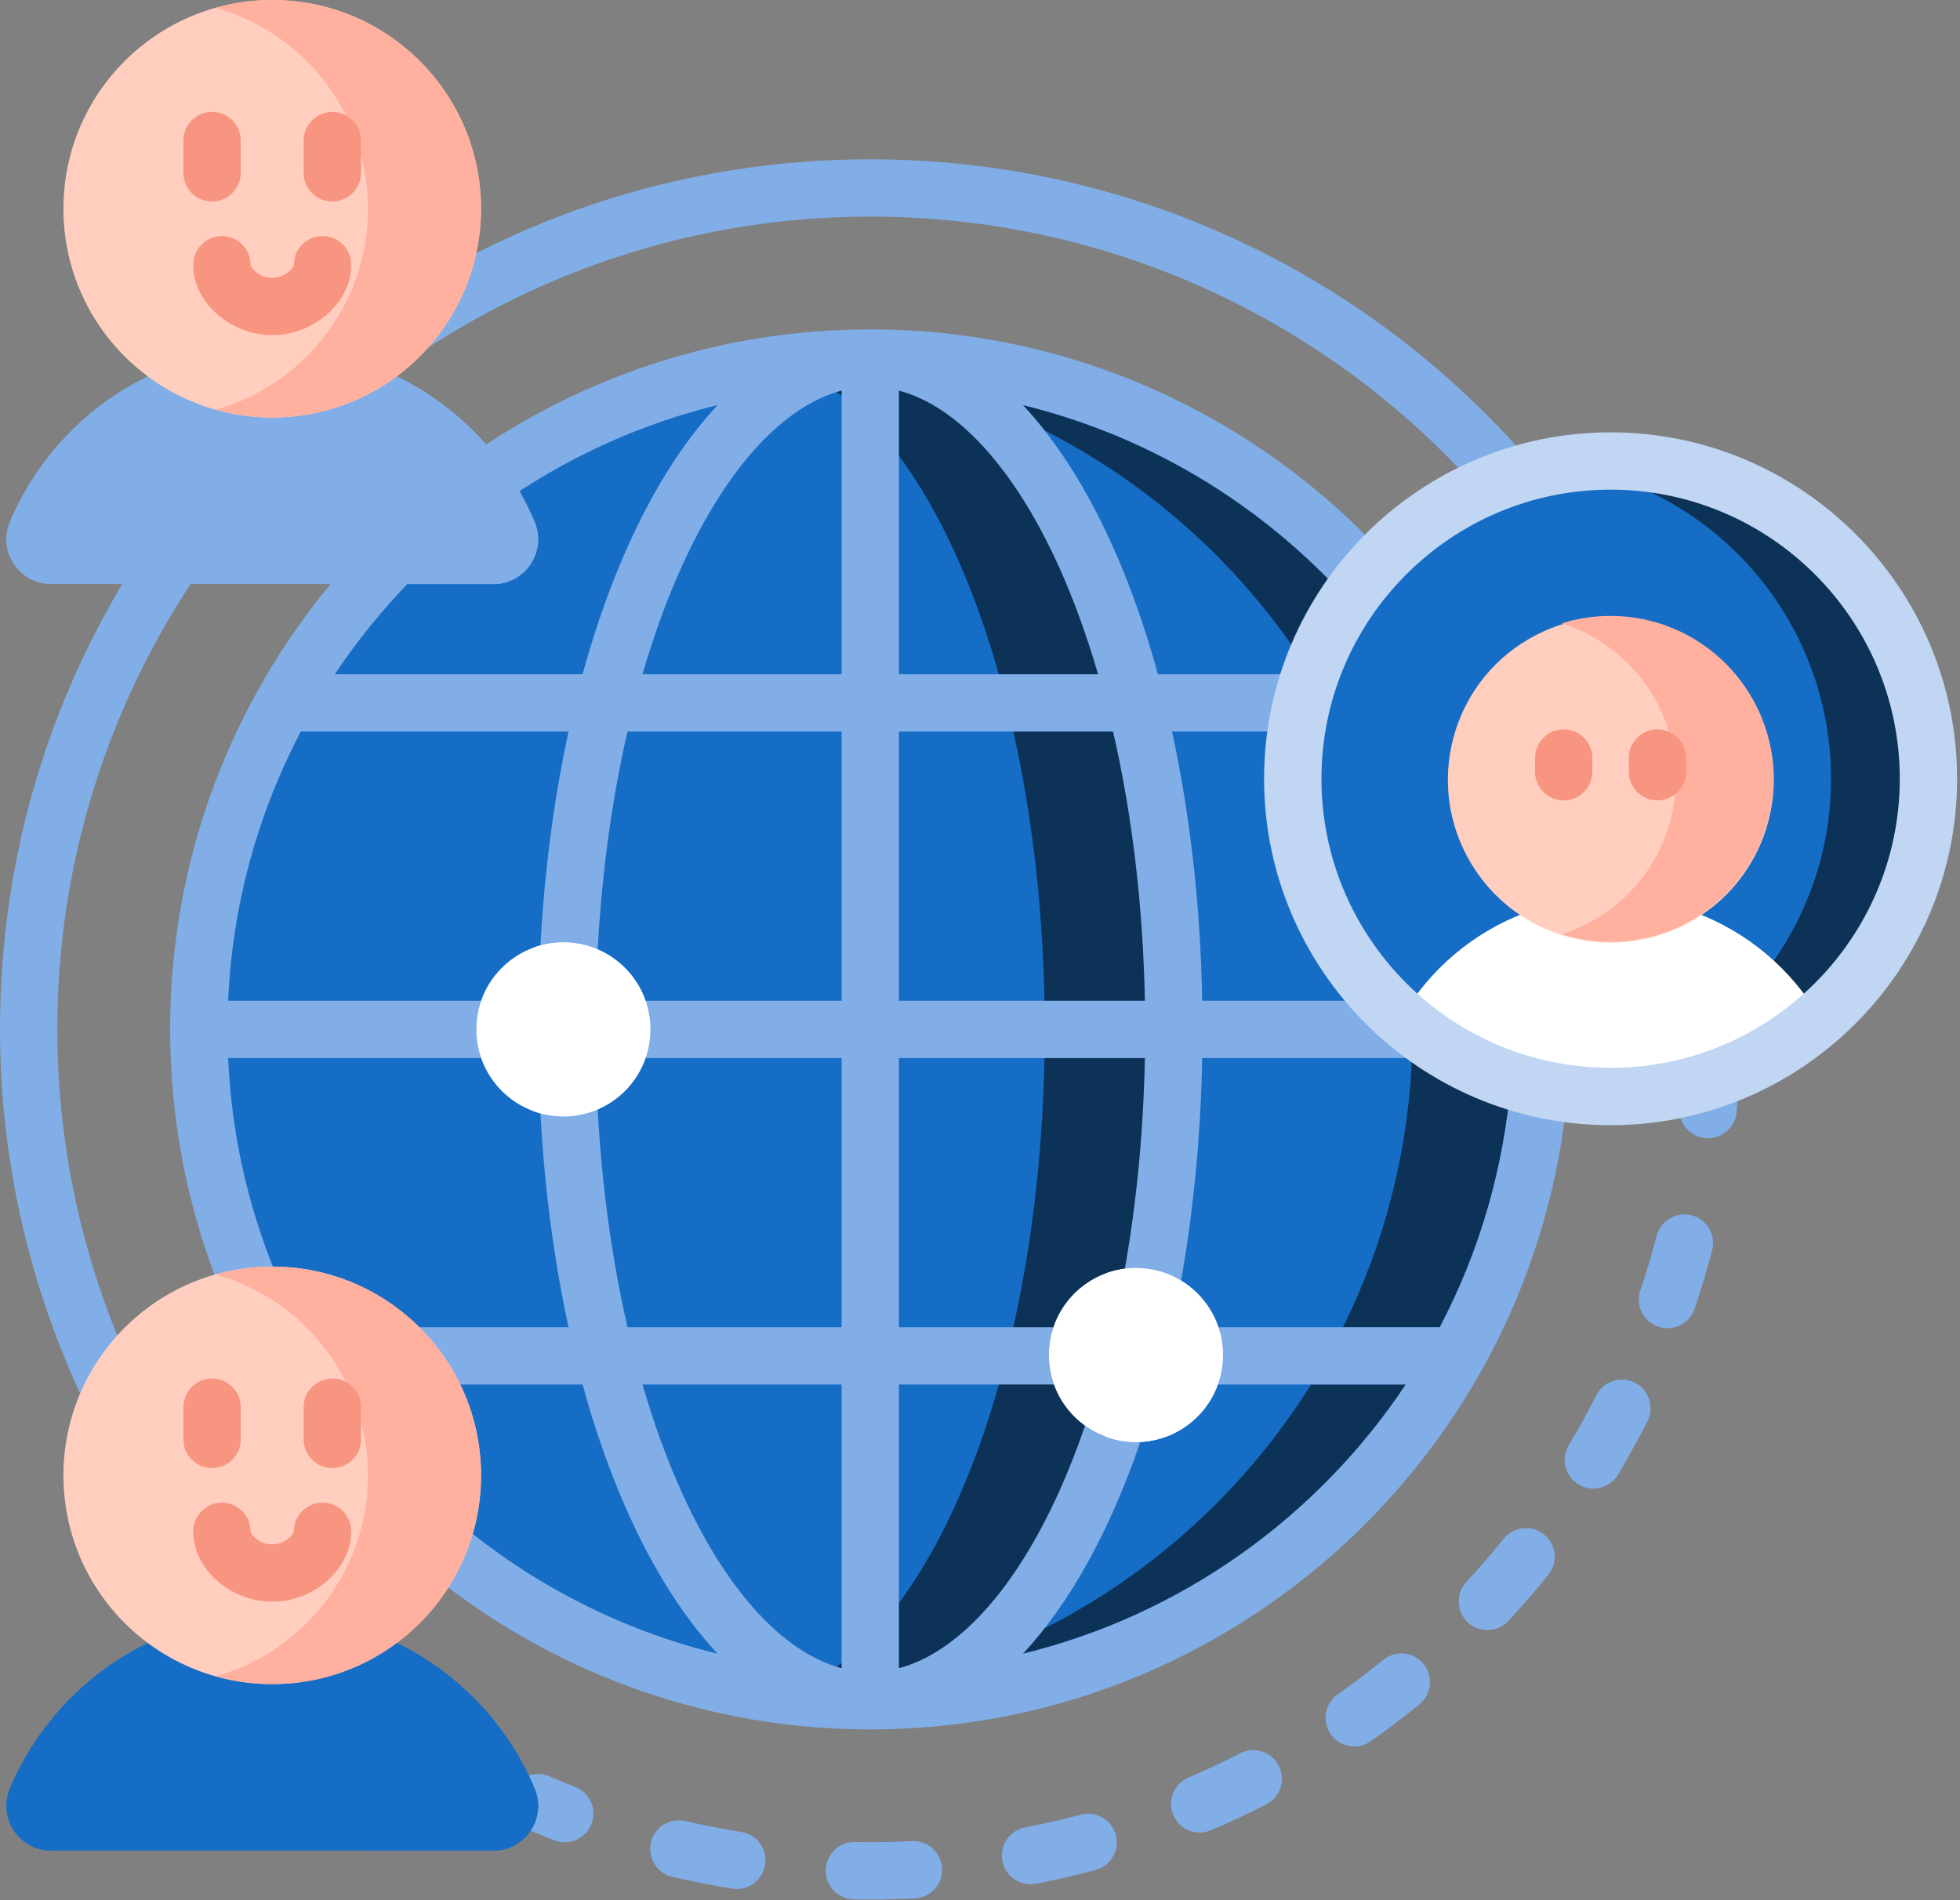
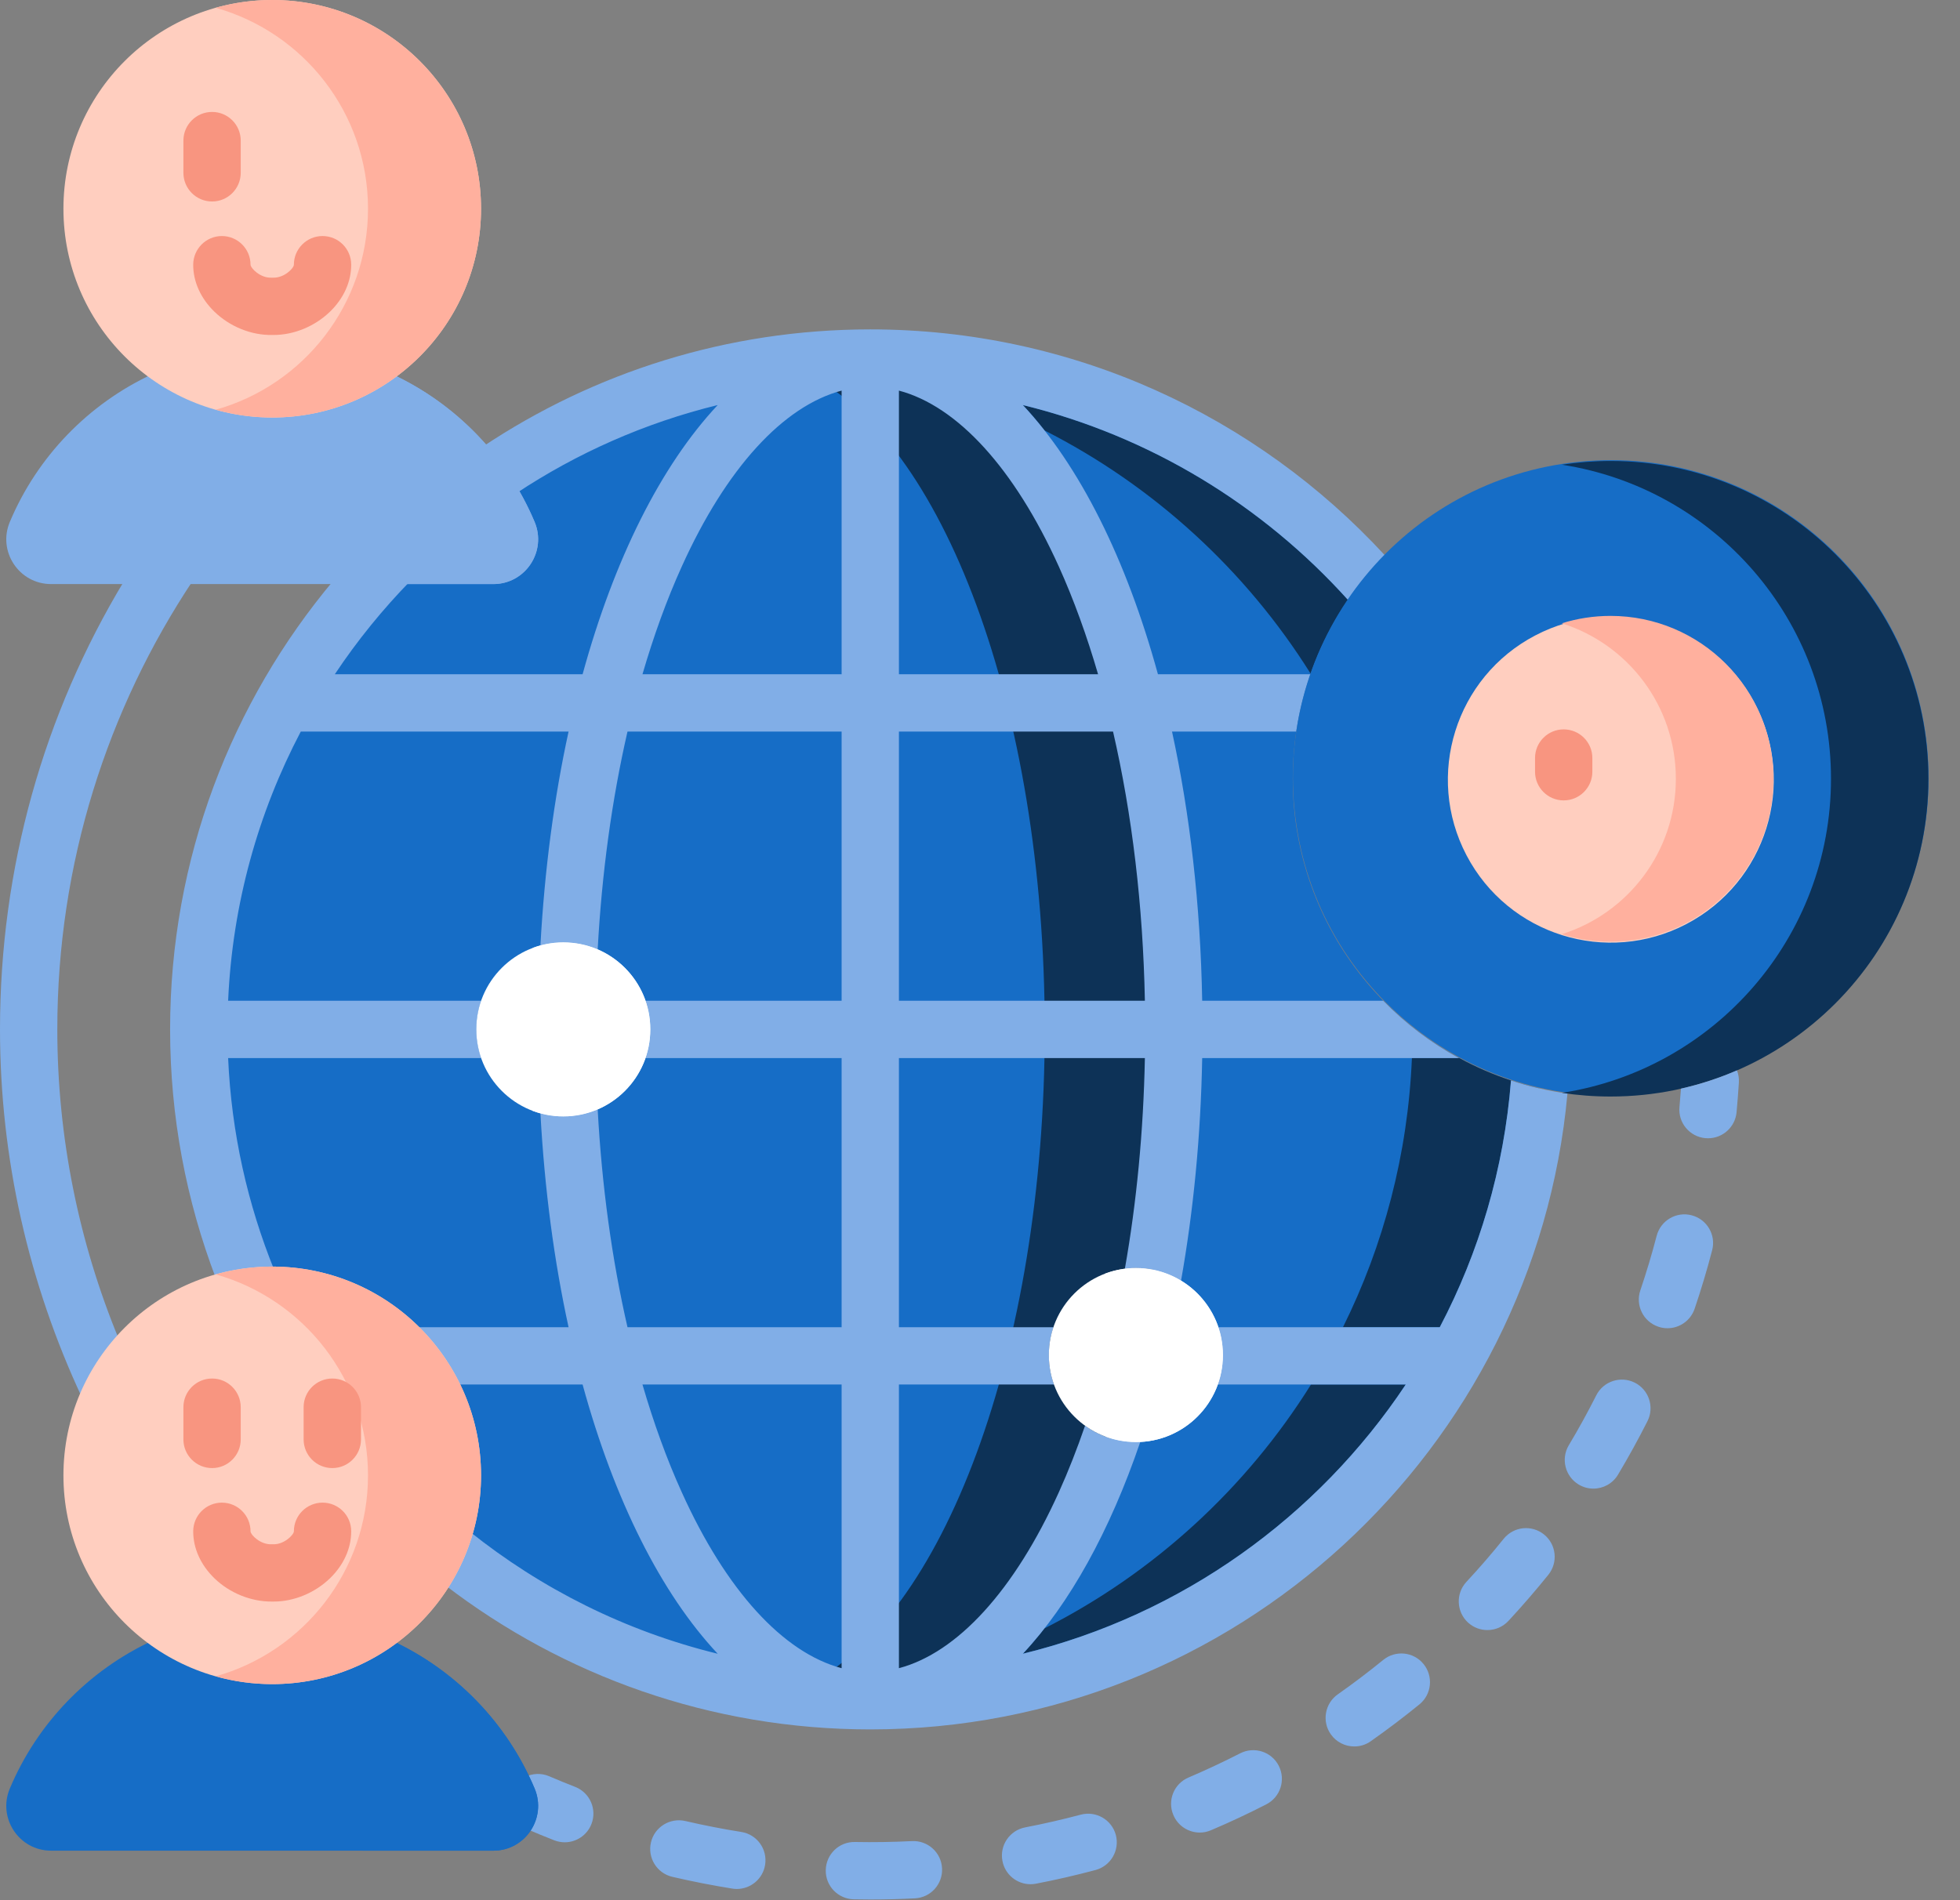
<svg xmlns="http://www.w3.org/2000/svg" width="33" height="32" viewBox="0 0 33 32" fill="none">
  <rect x="0" y="0" width="33" height="32" fill="#808080" stroke="none" />
  <path d="M9.684 30.092C9.538 30.035 9.391 29.975 9.247 29.913C9.112 29.855 8.964 29.864 8.842 29.925C8.876 29.997 8.91 30.069 8.941 30.143C9.031 30.357 9.008 30.6 8.88 30.794C8.878 30.797 8.875 30.8 8.873 30.803C9.024 30.868 9.179 30.932 9.333 30.992C9.391 31.014 9.45 31.025 9.508 31.025C9.701 31.025 9.884 30.908 9.958 30.717C10.055 30.469 9.932 30.189 9.684 30.092Z" fill="#81AEE7" />
  <path d="M2.003 22.557C1.327 20.922 0.965 19.151 0.965 17.335C0.965 14.541 1.808 11.94 3.251 9.772H2.097C0.73 12.031 -0 14.627 -0 17.335C-0 19.512 0.487 21.628 1.386 23.547C1.535 23.182 1.745 22.848 2.003 22.557Z" fill="#81AEE7" />
-   <path d="M14.652 2.683C12.28 2.683 9.994 3.244 7.945 4.301C7.793 4.96 7.451 5.557 6.951 6.026C9.146 4.527 11.798 3.648 14.652 3.648C18.717 3.648 22.381 5.42 24.893 8.247C25.206 8.104 25.535 7.99 25.877 7.909C23.184 4.706 19.147 2.683 14.652 2.683Z" fill="#81AEE7" />
  <path d="M21.766 13.115C21.766 11.818 22.227 10.63 22.993 9.704C20.926 7.446 17.955 6.03 14.652 6.03C12.352 6.03 10.213 6.717 8.428 7.897C8.631 8.18 8.804 8.486 8.941 8.813C9.031 9.027 9.009 9.27 8.88 9.463C8.752 9.656 8.538 9.771 8.306 9.771H6.25C4.445 11.775 3.347 14.427 3.347 17.335C3.347 18.779 3.618 20.159 4.111 21.428C4.265 21.406 4.423 21.394 4.583 21.394C6.486 21.394 8.034 22.943 8.034 24.846C8.034 25.353 7.923 25.835 7.725 26.27C9.639 27.756 12.042 28.641 14.652 28.641C20.562 28.641 25.411 24.107 25.914 18.328C23.538 17.782 21.766 15.656 21.766 13.115Z" fill="#166DC6" />
  <path d="M22.067 11.345C22.223 10.898 22.437 10.478 22.7 10.094C22.698 10.097 22.697 10.099 22.695 10.102C21.262 8.511 19.367 7.345 17.222 6.821C17.346 6.954 17.468 7.098 17.587 7.249C19.427 8.183 20.977 9.605 22.067 11.345Z" fill="#0D3257" />
  <path d="M24.568 17.818H23.772C23.704 19.441 23.294 20.975 22.611 22.351H24.241C24.903 21.091 25.323 19.686 25.441 18.196C25.447 18.198 25.453 18.2 25.459 18.202C25.148 18.101 24.85 17.972 24.568 17.818Z" fill="#0D3257" />
  <path d="M23.669 23.316H22.073C20.983 25.061 19.43 26.488 17.585 27.423C17.467 27.574 17.346 27.717 17.222 27.849C19.897 27.196 22.185 25.546 23.669 23.316Z" fill="#0D3257" />
  <path d="M17.724 22.82C17.724 22.047 18.352 21.419 19.125 21.419C19.224 21.419 19.32 21.429 19.414 21.449C19.639 20.174 19.763 18.787 19.763 17.335C19.763 11.091 17.474 6.03 14.652 6.03C12.043 6.03 9.891 10.353 9.58 15.938C10.308 15.987 10.886 16.595 10.886 17.335C10.886 18.076 10.308 18.684 9.58 18.733C9.891 24.317 12.043 28.641 14.652 28.641C16.315 28.641 17.792 26.884 18.726 24.163C18.147 23.99 17.724 23.454 17.724 22.82Z" fill="#166DC6" />
  <path d="M17.724 22.82C17.724 22.047 18.352 21.419 19.125 21.419C19.224 21.419 19.321 21.429 19.414 21.449C19.639 20.174 19.763 18.787 19.763 17.335C19.763 11.091 17.475 6.03 14.652 6.03C14.279 6.03 13.916 6.119 13.566 6.287C15.866 7.389 17.59 11.916 17.59 17.335C17.59 22.755 15.866 27.282 13.566 28.384C13.916 28.552 14.279 28.641 14.652 28.641C16.315 28.641 17.793 26.884 18.726 24.163C18.147 23.99 17.724 23.454 17.724 22.82Z" fill="#0D3257" />
  <path d="M25.44 18.196C25.322 19.686 24.903 21.091 24.241 22.351H20.514C20.563 22.498 20.591 22.656 20.591 22.82C20.591 22.994 20.56 23.161 20.504 23.316H23.668C22.184 25.546 19.896 27.196 17.221 27.85C18.011 27.007 18.687 25.782 19.198 24.284C19.174 24.285 19.15 24.285 19.125 24.285C18.805 24.285 18.51 24.183 18.269 24.009C18.134 24.401 17.987 24.777 17.827 25.131C17.079 26.785 16.119 27.832 15.135 28.093V23.316H17.746C17.69 23.161 17.66 22.994 17.66 22.82C17.66 22.656 17.687 22.498 17.737 22.351H15.135V17.818H19.276C19.252 19.052 19.137 20.247 18.939 21.367C19 21.359 19.062 21.354 19.125 21.354C19.404 21.354 19.664 21.432 19.885 21.567C20.092 20.4 20.217 19.141 20.241 17.818H24.563C24.091 17.561 23.662 17.235 23.289 16.853H20.241C20.212 15.229 20.033 13.699 19.733 12.32H21.825C21.875 11.987 21.956 11.665 22.064 11.355H19.496C18.964 9.413 18.175 7.839 17.221 6.821C19.366 7.346 21.262 8.511 22.695 10.102C22.879 9.832 23.087 9.581 23.315 9.35C21.16 7.013 18.074 5.547 14.652 5.547C12.242 5.547 9.999 6.275 8.13 7.521C8.343 7.762 8.53 8.026 8.691 8.308C9.714 7.63 10.858 7.121 12.084 6.821C11.13 7.839 10.341 9.413 9.809 11.355H5.637C6.015 10.787 6.445 10.258 6.92 9.772H5.618C3.9 11.82 2.864 14.459 2.864 17.335C2.864 18.812 3.138 20.225 3.635 21.528C3.937 21.442 4.255 21.395 4.583 21.395C4.596 21.395 4.609 21.395 4.621 21.396C4.169 20.282 3.896 19.078 3.841 17.818H8.102C8.049 17.667 8.02 17.505 8.02 17.336C8.02 17.166 8.049 17.004 8.102 16.853H3.841C3.913 15.223 4.347 13.686 5.064 12.32H9.573C9.33 13.432 9.169 14.643 9.099 15.922C9.222 15.888 9.352 15.87 9.485 15.87C9.69 15.87 9.886 15.912 10.063 15.989C10.133 14.698 10.303 13.46 10.565 12.32H14.17V16.853H10.869C10.922 17.004 10.951 17.166 10.951 17.336C10.951 17.505 10.922 17.667 10.869 17.818H14.17V22.351H10.565C10.303 21.211 10.133 19.973 10.063 18.683C9.886 18.759 9.69 18.801 9.485 18.801C9.352 18.801 9.222 18.783 9.099 18.749C9.169 20.028 9.33 21.239 9.573 22.351H6.964C7.254 22.628 7.496 22.954 7.676 23.316H9.809C10.341 25.258 11.13 26.833 12.084 27.85C10.533 27.471 9.112 26.756 7.903 25.788C7.81 26.113 7.672 26.417 7.495 26.695C9.481 28.218 11.963 29.124 14.653 29.124C20.788 29.124 25.844 24.412 26.391 18.416C26.064 18.371 25.746 18.297 25.44 18.196ZM15.135 6.578C16.119 6.839 17.079 7.886 17.827 9.54C18.079 10.098 18.299 10.707 18.488 11.355H15.135V6.578ZM15.135 12.32H18.74C19.061 13.712 19.245 15.25 19.276 16.853H15.135V12.32ZM14.17 28.093C13.186 27.832 12.226 26.785 11.479 25.131C11.226 24.573 11.006 23.964 10.817 23.316H14.17V28.093ZM14.17 11.355H10.817C11.006 10.707 11.226 10.098 11.479 9.54C12.226 7.886 13.186 6.839 14.17 6.578V11.355Z" fill="#81AEE7" />
  <path d="M27.649 18.425C30.59 18.132 32.737 15.511 32.444 12.571C32.151 9.63 29.53 7.483 26.59 7.776C23.649 8.068 21.502 10.689 21.795 13.63C22.087 16.571 24.709 18.718 27.649 18.425Z" fill="#166DC6" />
  <path d="M27.117 7.763C26.838 7.763 26.564 7.785 26.297 7.826C28.863 8.221 30.828 10.438 30.828 13.115C30.828 15.791 28.863 18.009 26.297 18.404C26.564 18.445 26.838 18.466 27.117 18.466C30.073 18.466 32.468 16.07 32.468 13.115C32.468 10.159 30.072 7.763 27.117 7.763Z" fill="#0D3257" />
-   <path d="M28.54 15.366C28.128 15.627 27.64 15.779 27.117 15.779C26.594 15.779 26.106 15.627 25.694 15.366C24.806 15.697 24.064 16.33 23.593 17.14C24.535 17.965 25.767 18.466 27.117 18.466C28.467 18.466 29.7 17.965 30.641 17.14C30.171 16.33 29.428 15.697 28.54 15.366Z" fill="white" />
  <path d="M28.394 15.561C29.736 14.858 30.254 13.2 29.551 11.858C28.849 10.516 27.191 9.998 25.849 10.701C24.506 11.403 23.988 13.061 24.691 14.403C25.394 15.746 27.052 16.264 28.394 15.561Z" fill="#FFCEBF" />
  <path d="M27.116 10.372C26.83 10.372 26.554 10.416 26.295 10.497C27.408 10.846 28.216 11.886 28.216 13.115C28.216 14.343 27.408 15.383 26.295 15.732C26.554 15.813 26.83 15.857 27.116 15.857C28.631 15.857 29.859 14.63 29.859 13.115C29.859 11.6 28.631 10.372 27.116 10.372Z" fill="#FFB09E" />
  <path d="M26.327 12.283C26.061 12.283 25.845 12.499 25.845 12.765V12.996C25.845 13.263 26.061 13.479 26.327 13.479C26.594 13.479 26.81 13.263 26.81 12.996V12.765C26.81 12.499 26.594 12.283 26.327 12.283Z" fill="#F89580" />
-   <path d="M27.906 12.283C27.64 12.283 27.424 12.499 27.424 12.765V12.996C27.424 13.263 27.64 13.479 27.906 13.479C28.173 13.479 28.389 13.263 28.389 12.996V12.765C28.389 12.499 28.173 12.283 27.906 12.283Z" fill="#F89580" />
  <path d="M6.6 27.63C6.033 28.042 5.336 28.286 4.583 28.286C3.83 28.286 3.133 28.042 2.566 27.63C1.488 28.131 0.628 29.02 0.166 30.118C-0.044 30.615 0.32 31.166 0.86 31.166H8.306C8.846 31.166 9.21 30.615 9 30.118C8.538 29.02 7.677 28.131 6.6 27.63Z" fill="#166DC6" />
  <path d="M9.001 30.118C8.538 29.02 7.678 28.131 6.6 27.63C6.224 27.903 5.791 28.101 5.323 28.205C5.961 28.704 6.468 29.361 6.787 30.118C6.997 30.615 6.633 31.166 6.093 31.166H8.306C8.846 31.166 9.21 30.615 9.001 30.118Z" fill="#166DC6" />
  <path d="M4.584 28.361C6.525 28.361 8.099 26.787 8.099 24.846C8.099 22.904 6.525 21.33 4.584 21.33C2.642 21.33 1.068 22.904 1.068 24.846C1.068 26.787 2.642 28.361 4.584 28.361Z" fill="#FFCEBF" />
  <path d="M4.583 21.33C4.253 21.33 3.934 21.377 3.632 21.461C5.111 21.877 6.196 23.234 6.196 24.846C6.196 26.457 5.111 27.815 3.632 28.23C3.934 28.315 4.253 28.361 4.583 28.361C6.525 28.361 8.099 26.787 8.099 24.846C8.099 22.904 6.525 21.33 4.583 21.33Z" fill="#FFB09E" />
  <path d="M4.053 24.24V23.698C4.053 23.431 3.837 23.215 3.571 23.215C3.304 23.215 3.088 23.431 3.088 23.698V24.24C3.088 24.507 3.304 24.723 3.571 24.723C3.837 24.723 4.053 24.507 4.053 24.24Z" fill="#F89580" />
  <path d="M5.595 23.215C5.328 23.215 5.112 23.431 5.112 23.698V24.24C5.112 24.507 5.328 24.723 5.595 24.723C5.862 24.723 6.078 24.507 6.078 24.24V23.698C6.078 23.431 5.862 23.215 5.595 23.215Z" fill="#F89580" />
  <path d="M5.431 25.305C5.43 25.305 5.43 25.305 5.429 25.305C5.163 25.306 4.947 25.522 4.948 25.789C4.944 25.851 4.78 26.012 4.6 26.006C4.589 26.005 4.578 26.005 4.567 26.006C4.385 26.012 4.222 25.851 4.218 25.789C4.219 25.522 4.003 25.306 3.737 25.305C3.47 25.305 3.254 25.52 3.253 25.787C3.252 26.073 3.379 26.355 3.611 26.58C3.872 26.832 4.235 26.975 4.583 26.971C4.591 26.971 4.599 26.971 4.607 26.971C4.949 26.971 5.3 26.826 5.555 26.58C5.787 26.355 5.914 26.073 5.913 25.787C5.913 25.52 5.697 25.305 5.431 25.305Z" fill="#F89580" />
  <path d="M6.6 6.3C6.033 6.712 5.336 6.956 4.583 6.956C3.83 6.956 3.133 6.712 2.566 6.3C1.488 6.801 0.628 7.69 0.166 8.788C-0.044 9.285 0.32 9.836 0.86 9.836H8.306C8.846 9.836 9.21 9.285 9 8.788C8.538 7.69 7.677 6.801 6.6 6.3Z" fill="#81AEE7" />
  <path d="M9.001 8.788C8.538 7.69 7.678 6.801 6.6 6.3C6.224 6.573 5.791 6.771 5.323 6.875C5.961 7.374 6.468 8.031 6.787 8.788C6.997 9.285 6.633 9.836 6.093 9.836H8.306C8.846 9.836 9.21 9.285 9.001 8.788Z" fill="#81AEE7" />
  <path d="M4.584 7.031C6.525 7.031 8.099 5.457 8.099 3.515C8.099 1.574 6.525 0 4.584 0C2.642 0 1.068 1.574 1.068 3.515C1.068 5.457 2.642 7.031 4.584 7.031Z" fill="#FFCEBF" />
  <path d="M4.583 0C4.253 0 3.934 0.046 3.632 0.131C5.111 0.546 6.196 1.904 6.196 3.515C6.196 5.127 5.111 6.485 3.632 6.9C3.934 6.985 4.253 7.031 4.583 7.031C6.525 7.031 8.099 5.457 8.099 3.515C8.099 1.574 6.525 0 4.583 0Z" fill="#FFB09E" />
  <path d="M4.053 2.91V2.368C4.053 2.101 3.837 1.885 3.571 1.885C3.304 1.885 3.088 2.101 3.088 2.368V2.91C3.088 3.177 3.304 3.393 3.571 3.393C3.837 3.393 4.053 3.177 4.053 2.91Z" fill="#F89580" />
-   <path d="M5.595 1.885C5.328 1.885 5.112 2.101 5.112 2.368V2.91C5.112 3.177 5.328 3.393 5.595 3.393C5.862 3.393 6.078 3.177 6.078 2.91V2.368C6.078 2.101 5.862 1.885 5.595 1.885Z" fill="#F89580" />
  <path d="M5.431 3.975C5.43 3.975 5.43 3.975 5.429 3.975C5.163 3.976 4.947 4.192 4.948 4.459C4.944 4.521 4.783 4.682 4.599 4.676C4.589 4.675 4.578 4.675 4.567 4.676C4.386 4.683 4.223 4.521 4.218 4.459C4.219 4.192 4.003 3.976 3.737 3.975C3.736 3.975 3.736 3.975 3.736 3.975C3.47 3.975 3.254 4.191 3.253 4.457C3.252 4.743 3.379 5.025 3.611 5.25C3.872 5.502 4.234 5.648 4.583 5.641C4.591 5.641 4.599 5.641 4.607 5.641C4.949 5.641 5.3 5.496 5.555 5.25C5.787 5.025 5.914 4.743 5.913 4.457C5.913 4.19 5.697 3.975 5.431 3.975Z" fill="#F89580" />
  <path d="M14.652 31.988C14.56 31.988 14.468 31.987 14.376 31.985C14.11 31.98 13.898 31.761 13.903 31.494C13.908 31.227 14.127 31.014 14.394 31.02C14.712 31.026 15.036 31.021 15.355 31.005C15.621 30.992 15.848 31.196 15.861 31.463C15.875 31.729 15.67 31.956 15.404 31.969C15.155 31.982 14.902 31.988 14.652 31.988ZM12.406 31.811C12.381 31.811 12.356 31.809 12.33 31.805C11.993 31.751 11.653 31.684 11.321 31.607C11.061 31.547 10.899 31.287 10.96 31.027C11.02 30.768 11.28 30.607 11.54 30.667C11.85 30.739 12.167 30.801 12.482 30.851C12.745 30.893 12.924 31.14 12.882 31.404C12.845 31.641 12.639 31.811 12.406 31.811ZM17.351 31.731C17.124 31.731 16.922 31.571 16.878 31.34C16.827 31.078 16.998 30.825 17.26 30.774C17.573 30.714 17.887 30.642 18.195 30.56C18.453 30.491 18.718 30.644 18.787 30.901C18.855 31.159 18.702 31.423 18.445 31.492C18.115 31.58 17.778 31.658 17.443 31.722C17.412 31.728 17.381 31.731 17.351 31.731ZM20.2 30.861C20.012 30.861 19.834 30.751 19.756 30.567C19.651 30.322 19.765 30.038 20.011 29.934C20.304 29.809 20.596 29.672 20.88 29.527C21.118 29.405 21.409 29.499 21.53 29.736C21.651 29.974 21.558 30.264 21.32 30.386C21.016 30.542 20.703 30.689 20.389 30.822C20.327 30.849 20.263 30.861 20.2 30.861ZM22.802 29.411C22.65 29.411 22.501 29.34 22.407 29.207C22.253 28.989 22.306 28.688 22.523 28.534C22.784 28.351 23.042 28.155 23.289 27.954C23.496 27.785 23.8 27.816 23.968 28.023C24.136 28.23 24.105 28.534 23.899 28.702C23.634 28.918 23.358 29.127 23.079 29.323C22.995 29.383 22.898 29.411 22.802 29.411ZM25.043 27.451C24.926 27.451 24.808 27.409 24.715 27.323C24.52 27.141 24.508 26.836 24.689 26.64C24.906 26.407 25.117 26.163 25.317 25.914C25.485 25.706 25.788 25.674 25.996 25.841C26.204 26.008 26.236 26.312 26.069 26.52C25.855 26.785 25.629 27.047 25.397 27.297C25.302 27.399 25.173 27.451 25.043 27.451ZM26.828 25.069C26.743 25.069 26.658 25.047 26.581 25.001C26.352 24.864 26.277 24.568 26.413 24.339C26.577 24.066 26.732 23.783 26.876 23.498C26.996 23.26 27.287 23.165 27.525 23.285C27.762 23.405 27.858 23.695 27.738 23.933C27.584 24.238 27.417 24.541 27.242 24.834C27.152 24.985 26.992 25.069 26.828 25.069ZM28.075 22.368C28.023 22.368 27.971 22.36 27.92 22.342C27.668 22.257 27.532 21.983 27.618 21.73C27.72 21.428 27.813 21.119 27.893 20.811C27.961 20.553 28.224 20.398 28.482 20.466C28.74 20.533 28.895 20.797 28.827 21.055C28.741 21.385 28.642 21.716 28.532 22.04C28.464 22.241 28.276 22.368 28.075 22.368Z" fill="#81AEE7" />
  <path d="M28.302 18.333C28.294 18.436 28.286 18.539 28.277 18.641C28.251 18.906 28.446 19.142 28.712 19.167C28.727 19.168 28.742 19.169 28.758 19.169C29.004 19.169 29.214 18.982 29.238 18.732C29.253 18.566 29.267 18.396 29.277 18.228C29.281 18.157 29.269 18.088 29.245 18.025C28.944 18.156 28.628 18.259 28.302 18.333Z" fill="#81AEE7" />
  <path d="M9.485 18.801C10.294 18.801 10.95 18.145 10.95 17.335C10.95 16.526 10.294 15.87 9.485 15.87C8.676 15.87 8.019 16.526 8.019 17.335C8.019 18.145 8.676 18.801 9.485 18.801Z" fill="white" />
  <path d="M9.485 15.87C9.301 15.87 9.126 15.904 8.964 15.966C9.516 16.176 9.908 16.71 9.908 17.335C9.908 17.961 9.516 18.495 8.964 18.705C9.126 18.767 9.301 18.801 9.485 18.801C10.294 18.801 10.95 18.145 10.95 17.335C10.95 16.526 10.294 15.87 9.485 15.87Z" fill="white" />
  <path d="M19.125 24.285C19.934 24.285 20.59 23.629 20.59 22.82C20.59 22.01 19.934 21.354 19.125 21.354C18.315 21.354 17.659 22.01 17.659 22.82C17.659 23.629 18.315 24.285 19.125 24.285Z" fill="white" />
  <path d="M19.125 21.354C18.942 21.354 18.766 21.388 18.604 21.45C19.157 21.66 19.549 22.194 19.549 22.82C19.549 23.446 19.157 23.98 18.604 24.19C18.766 24.251 18.942 24.285 19.125 24.285C19.935 24.285 20.591 23.629 20.591 22.82C20.591 22.01 19.935 21.354 19.125 21.354Z" fill="white" />
-   <path d="M27.117 18.949C23.9 18.949 21.283 16.331 21.283 13.115C21.283 9.898 23.9 7.281 27.117 7.281C30.334 7.281 32.951 9.898 32.951 13.115C32.951 16.331 30.334 18.949 27.117 18.949ZM27.117 8.246C24.433 8.246 22.249 10.43 22.249 13.115C22.249 15.799 24.433 17.983 27.117 17.983C29.802 17.983 31.986 15.799 31.986 13.115C31.986 10.43 29.802 8.246 27.117 8.246Z" fill="#C0D6F3" />
</svg>